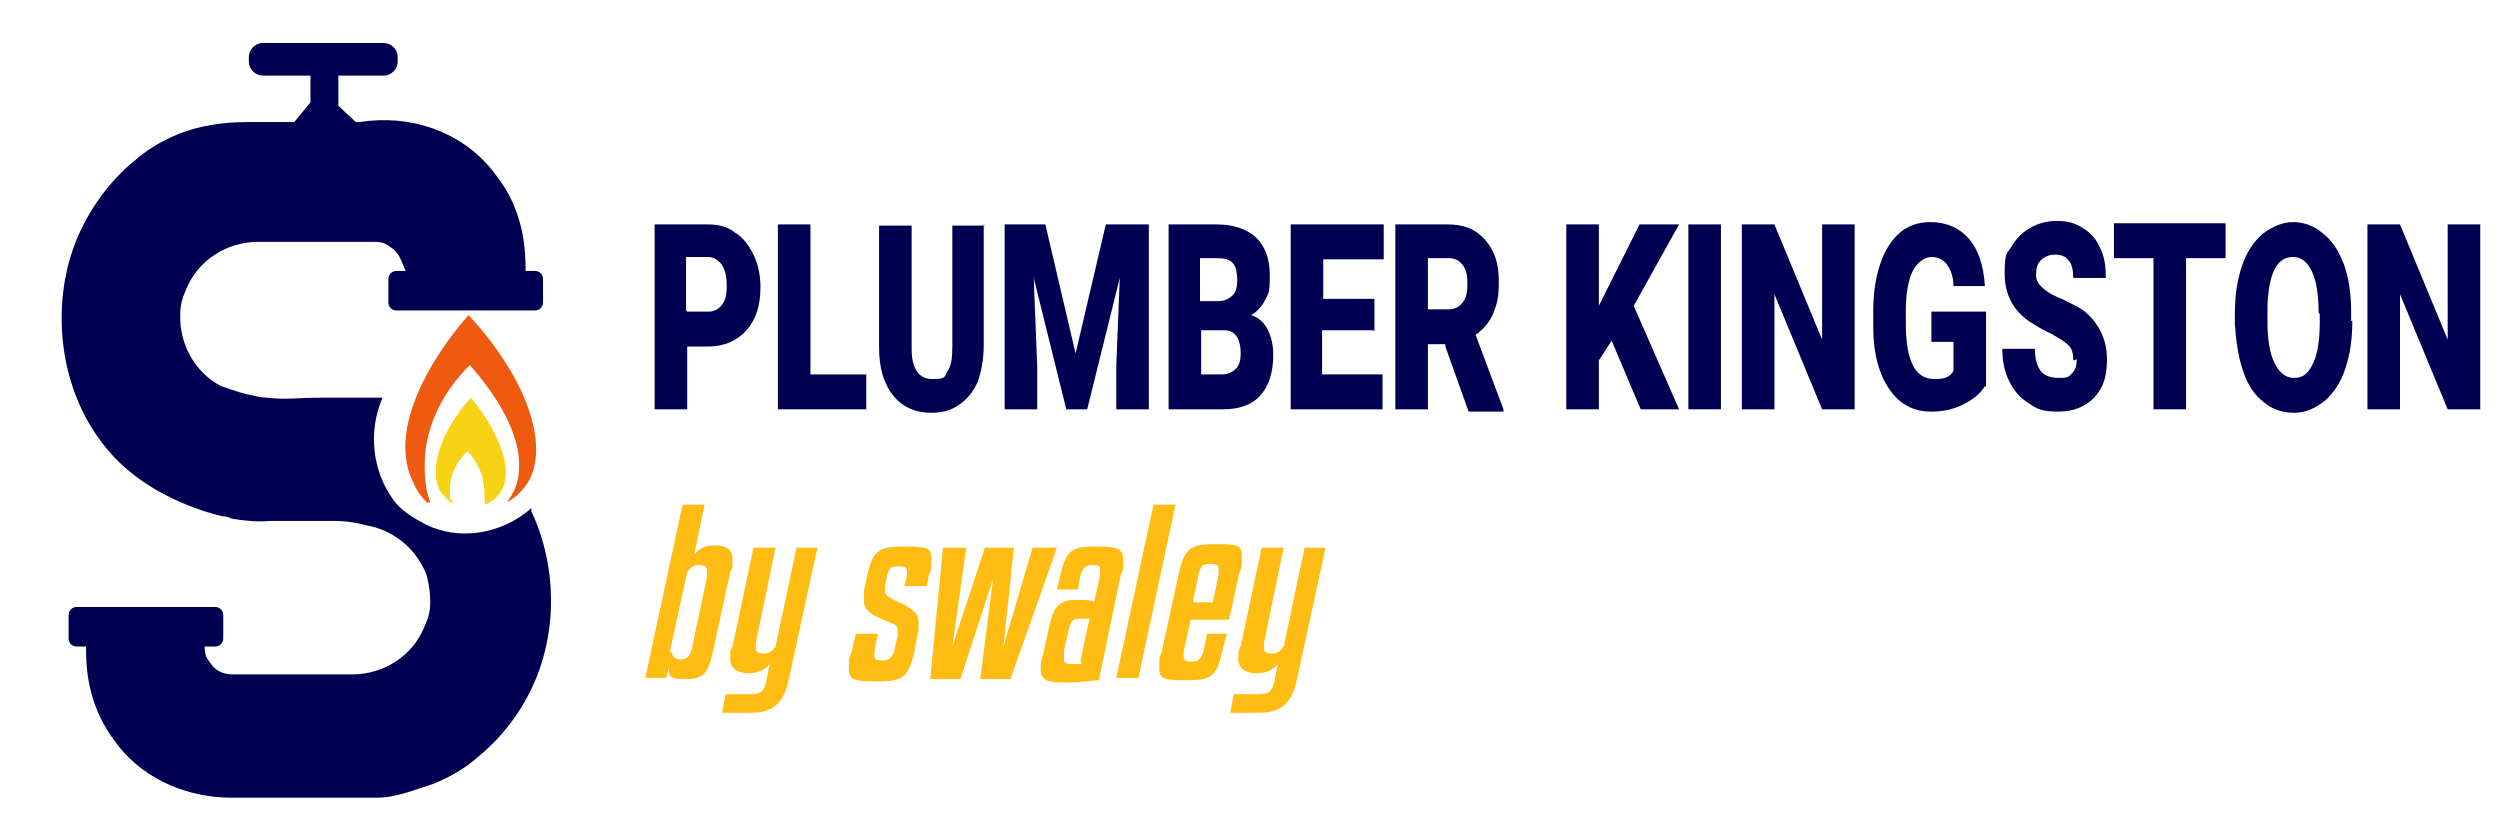
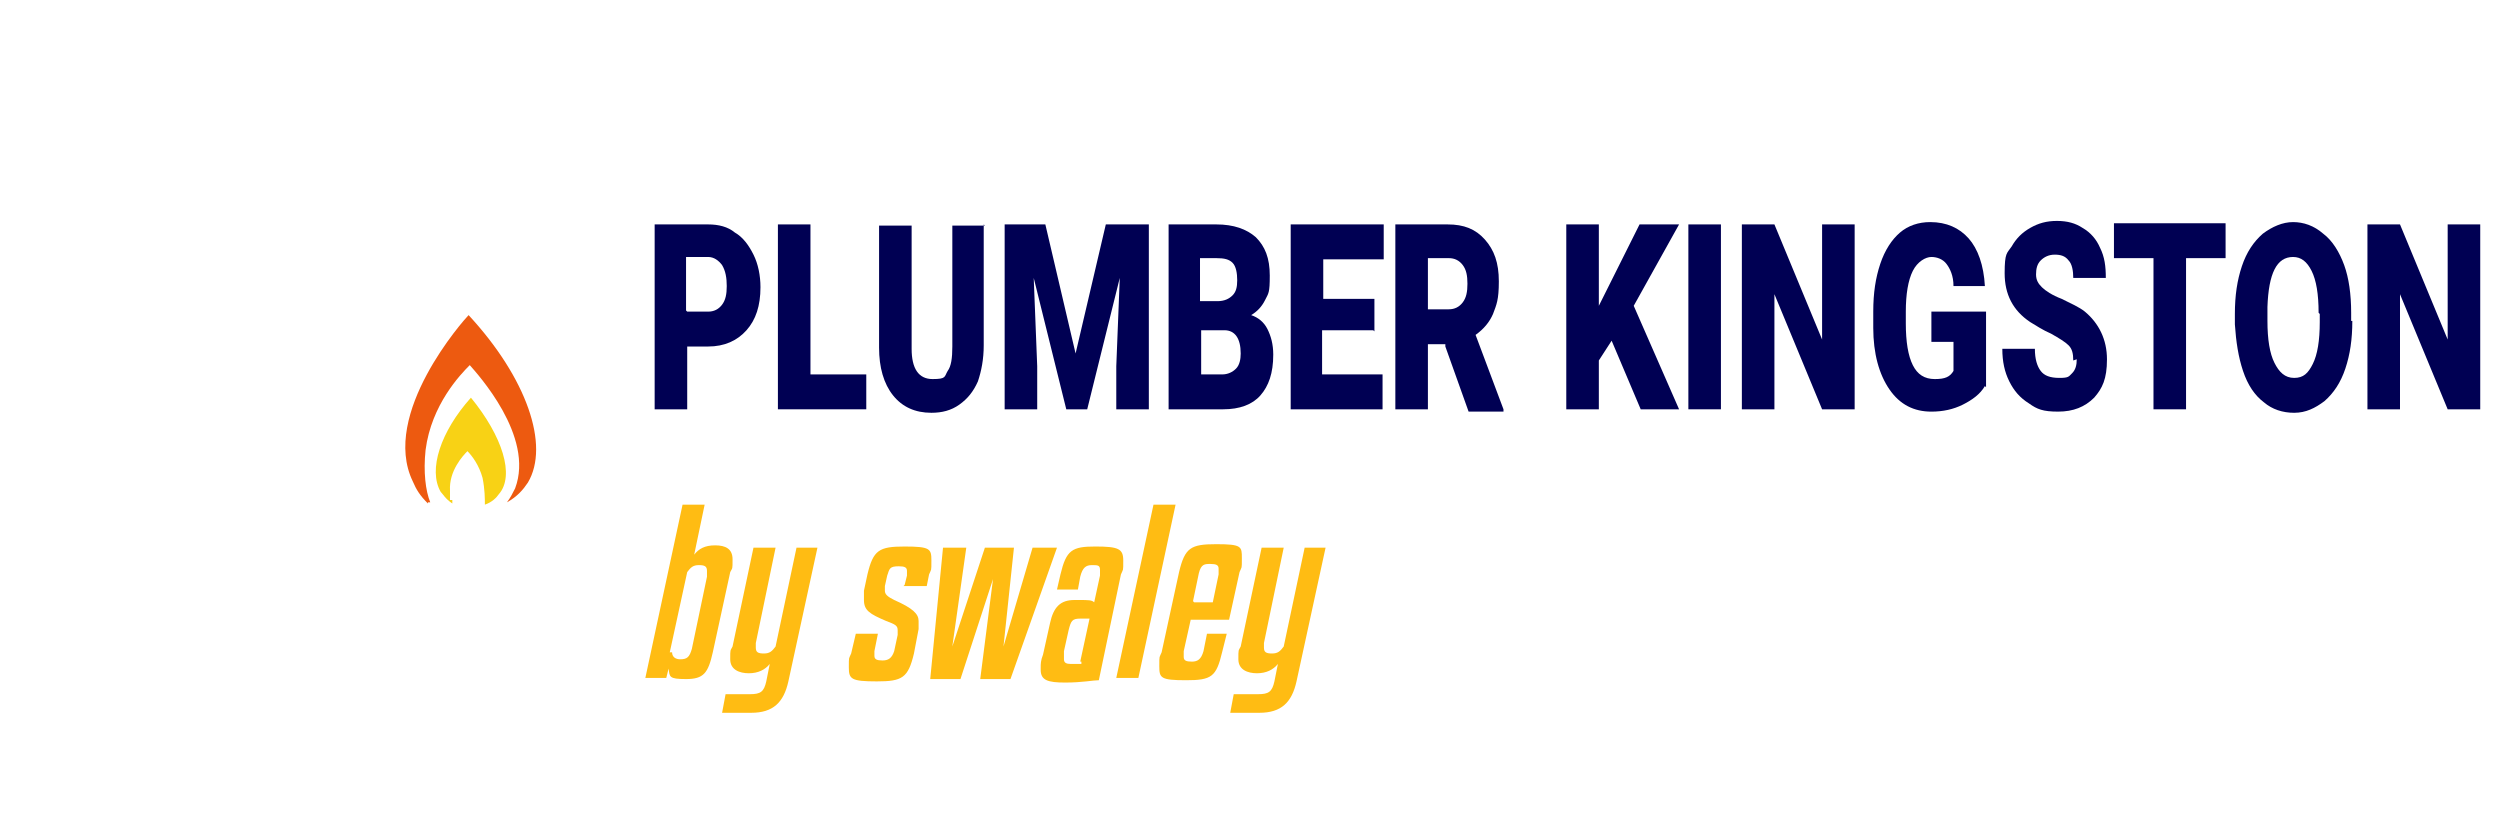
<svg xmlns="http://www.w3.org/2000/svg" id="Layer_1" version="1.1" viewBox="0 0 215 72">
  <defs>
    <style>
      .st0 {
        fill: #f8d215;
      }

      .st1 {
        isolation: isolate;
      }

      .st2 {
        fill: #ed5a10;
      }

      .st3 {
        fill: #000053;
      }

      .st4 {
        fill: #ffbc13;
      }
    </style>
  </defs>
  <g id="Layer_11">
    <g id="Layer_111" data-name="Layer_11">
-       <path class="st3" d="M45.7,43.7c-2.6,2.3-6.3,2.8-9.1,1.4-1.1-.6-2.2-1.2-2.9-2.3-1.6-2.3-2.1-5.6-.8-8.6h-5.1c-2.3,0-3.3.2-4.8,0-.7,0-1.2-.2-1.8-.3-.8-.2-1.6-.5-2.2-.7-2.3-1.2-3.6-3.7-3.5-6.2,0-.8.2-1.4.5-2.1,1-2.5,3.5-4.1,6.2-4.1h10c.3,0,.8,0,1.3.4h0c.5.3.8.7,1,1.2.2.4.3.8.4.9h-.8c-.4,0-.7.3-.7.7v2c0,.4.3.7.7.7h11.9c.4,0,.7-.3.7-.7v-2c0-.4-.3-.7-.7-.7h-.8c0-1.4,0-5.1-2.6-8.3,0,0-.2-.3-.3-.4-2.7-3.3-7-4.8-11.4-4.1h-.3l-1.5-1.4v-2.6h3.9c.7,0,1.2-.6,1.2-1.2v-.4c0-.7-.6-1.2-1.2-1.2h-10.4c-.7,0-1.2.6-1.2,1.2v.4c0,.7.6,1.2,1.2,1.2h4.1v2.3l-1.4,1.7h-4.1c-2,0-4,.3-5.8,1h0c-1.7.7-2.9,1.5-3.8,2.3-.9.7-4.7,4-5.9,9.7-1.1,5.2,0,11.5,4.2,15.9,2.5,2.6,6,4.2,9.2,5,0,0,.5,0,.8.2,1.2.2,2.3.3,3.3.2h5.6c1,0,2.1.2,2.8.4,2.3.4,4.3,2.1,5.1,4.3.2.8.3,1.4.3,2.3s-.2,1.4-.5,2.1c-1,2.5-3.5,4.1-6.2,4.1h-10.3c-.6,0-1.2-.2-1.6-.6-.2-.2-.4-.5-.6-.8-.2-.4-.2-.8-.2-1h.9c.4,0,.7-.3.7-.7v-2c0-.4-.3-.7-.7-.7H6.6c-.4,0-.7.3-.7.7v2c0,.4.3.7.7.7h.8c0,1.5,0,5,2.6,8.3,0,0,.2.3.3.4,2.3,2.8,5.9,4.3,9.6,4.3h12.5c1.7,0,3.3-.7,4.9-1.2h0c1.7-.7,2.9-1.5,3.8-2.3,1.1-.9,4.7-4,5.9-9.7s-.7-10.2-1.3-11.4h0v-.2h0Z" />
      <path class="st2" d="M36.8,43.3c-.7-.7-1-1.2-1.3-1.9-2.8-5.8,4.4-13.9,4.8-14.3,5,5.4,7,11.2,5.1,14.4-.4.6-.9,1.2-1.8,1.7.3-.4.5-.8.7-1.2,1.7-4.5-3.3-9.9-3.9-10.6-.8.8-3.3,3.4-3.8,7.3-.2,1.9,0,3.5.4,4.5h-.2Z" />
      <path class="st0" d="M38.9,43.3c-.6-.4-.8-.8-1-1-1.1-1.9,0-5.2,2.6-8.1,2.7,3.3,3.8,6.7,2.4,8.3-.2.3-.6.7-1.2.9,0-.5,0-1.3-.2-2.3-.3-1.1-.9-1.9-1.3-2.3-.4.4-1.6,1.7-1.5,3.4v.8h.2v.3Z" />
      <g class="st1">
        <g class="st1">
          <path class="st4" d="M61.3,56.1c-.4,1.8-.8,2.3-2.3,2.3s-1.4-.2-1.5-.9l-.2.8h-1.8l3.2-14.9h1.9l-.9,4.3c.4-.5.9-.8,1.8-.8s1.5.3,1.5,1.2,0,.7-.2,1.1c0,0-1.5,6.9-1.5,6.9ZM57.8,56.1c0,.4.3.6.7.6.6,0,.8-.2,1-.9l1.3-6.2v-.5c0-.4-.2-.5-.7-.5s-.7.2-1,.6l-1.5,6.9s.2,0,.2,0Z" />
          <path class="st4" d="M68.4,47.1h1.9l-2.5,11.5c-.4,1.8-1.3,2.7-3.2,2.7h-2.5l.3-1.6h2.1c.9,0,1.2-.2,1.4-1.1l.3-1.5c-.4.5-1,.8-1.8.8s-1.6-.3-1.6-1.2,0-.7.2-1.1l1.8-8.5h1.9l-1.7,8.2v.4c0,.4.2.5.7.5s.7-.2,1-.6l1.8-8.5h-.1Z" />
          <path class="st4" d="M77.8,50.3l.2-.8v-.4c0-.3-.2-.4-.7-.4-.8,0-.8.2-1,.8l-.2.9v.4c0,.3.2.5.8.8,1.6.7,2.1,1.2,2.1,1.8v.7l-.4,2.1c-.5,2.1-1,2.4-3.2,2.4s-2.4-.2-2.4-1.2,0-.7.2-1.2l.4-1.7h1.9l-.3,1.5v.4c0,.3.2.4.7.4s.8-.2,1-.8l.3-1.4v-.4c0-.4-.2-.5-1-.8-1.4-.6-1.9-.9-1.9-1.8s0-.5,0-.8l.3-1.4c.5-2.1,1-2.4,3.2-2.4s2.3.2,2.3,1.2,0,.7-.2,1.2l-.2,1h-2,0Z" />
          <path class="st4" d="M83.1,47.1l-1.2,8.5h0l2.8-8.5h2.5l-.9,8.5h0l2.5-8.5h2.1l-4,11.3h-2.6l1.1-8.6h0l-2.8,8.6h-2.6l1.1-11.3s2,0,2,0Z" />
          <path class="st4" d="M89.5,57.4c0-.3,0-.6.2-1.1l.6-2.7c.3-1.4.9-2,2.1-2h.4c.8,0,1.1,0,1.3.2l.5-2.3v-.5c0-.4-.2-.4-.7-.4s-.8.2-1,1l-.2,1.1h-1.8l.3-1.3c.5-2.1,1-2.4,3-2.4s2.4.2,2.4,1.2,0,.7-.2,1.2l-1.9,9.1c-.5,0-1.4.2-2.9.2s-2.1-.2-2.1-1.1c0,0,0-.2,0-.2ZM92.9,56.9l.8-3.7h-.8c-.7,0-.8.2-1,1l-.4,1.8v.7c0,.3.2.4.6.4h.9v-.2h0Z" />
          <path class="st4" d="M97.9,58.3h-1.9l3.2-14.9h1.9s-3.2,14.9-3.2,14.9Z" />
          <path class="st4" d="M102.4,53.3l-.6,2.7v.5c0,.3.2.4.7.4s.8-.2,1-.9l.3-1.5h1.7l-.4,1.6c-.5,2.1-.9,2.4-3.1,2.4s-2.3-.2-2.3-1.2,0-.7.2-1.2l1.5-6.9c.5-2.1,1-2.4,3.2-2.4s2.2.2,2.2,1.2,0,.7-.2,1.2l-.9,4.1h-3.4.1ZM102.7,51.8h1.6l.5-2.4v-.5c0-.3-.2-.4-.7-.4s-.8,0-1,.8l-.5,2.4h0Z" />
          <path class="st4" d="M112.1,47.1h1.9l-2.5,11.5c-.4,1.8-1.3,2.7-3.2,2.7h-2.5l.3-1.6h2.1c.9,0,1.2-.2,1.4-1.1l.3-1.5c-.4.5-1,.8-1.8.8s-1.6-.3-1.6-1.2,0-.7.2-1.1l1.8-8.5h1.9l-1.7,8.2v.4c0,.4.2.5.7.5s.7-.2,1-.6l1.8-8.5h-.1Z" />
        </g>
      </g>
    </g>
  </g>
  <g>
    <path class="st3" d="M59.1,29.8v5.4h-2.8v-15.9h4.6c.9,0,1.7.2,2.3.7.7.4,1.2,1.1,1.6,1.9s.6,1.8.6,2.8c0,1.6-.4,2.8-1.2,3.7-.8.9-1.9,1.4-3.3,1.4h-1.8ZM59.1,26.8h1.8c.5,0,.9-.2,1.2-.6s.4-.9.4-1.6-.1-1.3-.4-1.8c-.3-.4-.7-.7-1.2-.7h-1.9v4.6Z" />
    <path class="st3" d="M69.7,32.2h4.8v3h-7.6v-15.9h2.8v13Z" />
    <path class="st3" d="M84.6,19.3v10.4c0,1.2-.2,2.2-.5,3.1-.4.9-.9,1.5-1.6,2-.7.5-1.5.7-2.4.7-1.4,0-2.5-.5-3.3-1.5-.8-1-1.2-2.4-1.2-4.1v-10.5h2.8v10.6c0,1.7.6,2.6,1.8,2.6s1-.2,1.3-.7c.3-.4.4-1.1.4-2.1v-10.4h2.8Z" />
    <path class="st3" d="M89.9,19.3l2.6,11.1,2.6-11.1h3.7v15.9h-2.8v-3.7l.3-7.6-2.8,11.3h-1.8l-2.8-11.3.3,7.6v3.7h-2.8v-15.9h3.6Z" />
    <path class="st3" d="M100.5,35.2v-15.9h4.1c1.5,0,2.6.4,3.4,1.1.8.8,1.2,1.8,1.2,3.3s-.1,1.5-.4,2.1-.7,1-1.2,1.3c.6.2,1.1.6,1.4,1.2.3.6.5,1.3.5,2.2,0,1.6-.4,2.7-1.1,3.5-.7.8-1.8,1.2-3.2,1.2h-4.7ZM103.3,25.9h1.4c.6,0,1-.2,1.3-.5.3-.3.4-.7.4-1.3s-.1-1.2-.4-1.5c-.3-.3-.7-.4-1.4-.4h-1.4v3.7ZM103.3,28.4v3.8h1.8c.5,0,.9-.2,1.2-.5s.4-.8.4-1.3c0-1.3-.5-2-1.4-2h-1.9Z" />
    <path class="st3" d="M118.1,28.4h-4.4v3.8h5.2v3h-7.9v-15.9h8v3h-5.2v3.4h4.4v2.8Z" />
    <path class="st3" d="M124.3,29.6h-1.5v5.6h-2.8v-15.9h4.5c1.4,0,2.4.4,3.2,1.3s1.2,2,1.2,3.6-.2,2-.5,2.8c-.3.7-.8,1.3-1.5,1.8l2.4,6.4v.2h-3l-2-5.6ZM122.8,26.6h1.8c.5,0,.9-.2,1.2-.6.3-.4.4-.9.4-1.6s-.1-1.2-.4-1.6c-.3-.4-.7-.6-1.2-.6h-1.8v4.4Z" />
    <path class="st3" d="M138.6,29.3l-1.1,1.7v4.2h-2.8v-15.9h2.8v7l1-2,2.5-5h3.4l-3.9,7,3.9,8.9h-3.3l-2.5-5.9Z" />
    <path class="st3" d="M148,35.2h-2.8v-15.9h2.8v15.9Z" />
    <path class="st3" d="M159.5,35.2h-2.8l-4.1-9.9v9.9h-2.8v-15.9h2.8l4.1,9.9v-9.9h2.8v15.9Z" />
    <path class="st3" d="M170.7,33.2c-.4.7-1.1,1.2-1.9,1.6s-1.7.6-2.7.6c-1.5,0-2.7-.6-3.6-1.9-.9-1.3-1.4-3.1-1.4-5.3v-1.4c0-1.6.2-2.9.6-4.1.4-1.2,1-2.1,1.7-2.7.7-.6,1.6-.9,2.6-.9,1.4,0,2.5.5,3.3,1.4.8.9,1.3,2.3,1.4,4.1h-2.7c0-.9-.3-1.5-.6-1.9s-.8-.6-1.3-.6-1.2.4-1.6,1.2-.6,2-.6,3.5v1c0,1.6.2,2.8.6,3.6.4.8,1,1.2,1.9,1.2s1.3-.2,1.6-.7v-2.5h-1.9v-2.6h4.7v6.5Z" />
    <path class="st3" d="M178.3,31c0-.6-.1-1-.4-1.3-.3-.3-.8-.6-1.5-1-.7-.3-1.3-.7-1.8-1-1.5-1-2.2-2.4-2.2-4.2s.2-1.7.6-2.3c.4-.7.9-1.2,1.6-1.6s1.4-.6,2.3-.6,1.6.2,2.2.6c.7.4,1.2,1,1.5,1.7.4.8.5,1.6.5,2.6h-2.8c0-.6-.1-1.2-.4-1.5-.3-.4-.7-.5-1.2-.5s-.9.2-1.2.5c-.3.3-.4.7-.4,1.2s.2.8.5,1.1c.3.3.9.7,1.7,1,.8.4,1.5.7,2,1.1,1.2,1,1.9,2.4,1.9,4.1s-.4,2.5-1.1,3.3c-.8.8-1.8,1.2-3.1,1.2s-1.8-.2-2.5-.7c-.8-.5-1.3-1.1-1.7-1.9-.4-.8-.6-1.7-.6-2.8h2.8c0,.9.2,1.5.5,1.9s.8.6,1.6.6.8-.1,1.1-.4.4-.7.4-1.2Z" />
    <path class="st3" d="M191.5,22.2h-3.5v13h-2.8v-13h-3.4v-3h9.6v3Z" />
    <path class="st3" d="M202.3,27.6c0,1.6-.2,2.9-.6,4.1-.4,1.2-1,2.1-1.8,2.8-.8.6-1.6,1-2.6,1s-1.9-.3-2.6-.9c-.8-.6-1.4-1.5-1.8-2.7-.4-1.2-.6-2.5-.7-4v-.9c0-1.6.2-2.9.6-4.1.4-1.2,1-2.1,1.8-2.8.8-.6,1.7-1,2.6-1s1.8.3,2.6,1c.8.6,1.4,1.6,1.8,2.7s.6,2.5.6,4.1v.7ZM199.4,26.9c0-1.6-.2-2.8-.6-3.6-.4-.8-.9-1.2-1.6-1.2-1.4,0-2.1,1.4-2.2,4.3v1.2c0,1.6.2,2.8.6,3.6.4.8.9,1.3,1.7,1.3s1.2-.4,1.6-1.2.6-2,.6-3.6v-.7Z" />
    <path class="st3" d="M213.3,35.2h-2.8l-4.1-9.9v9.9h-2.8v-15.9h2.8l4.1,9.9v-9.9h2.8v15.9Z" />
  </g>
</svg>